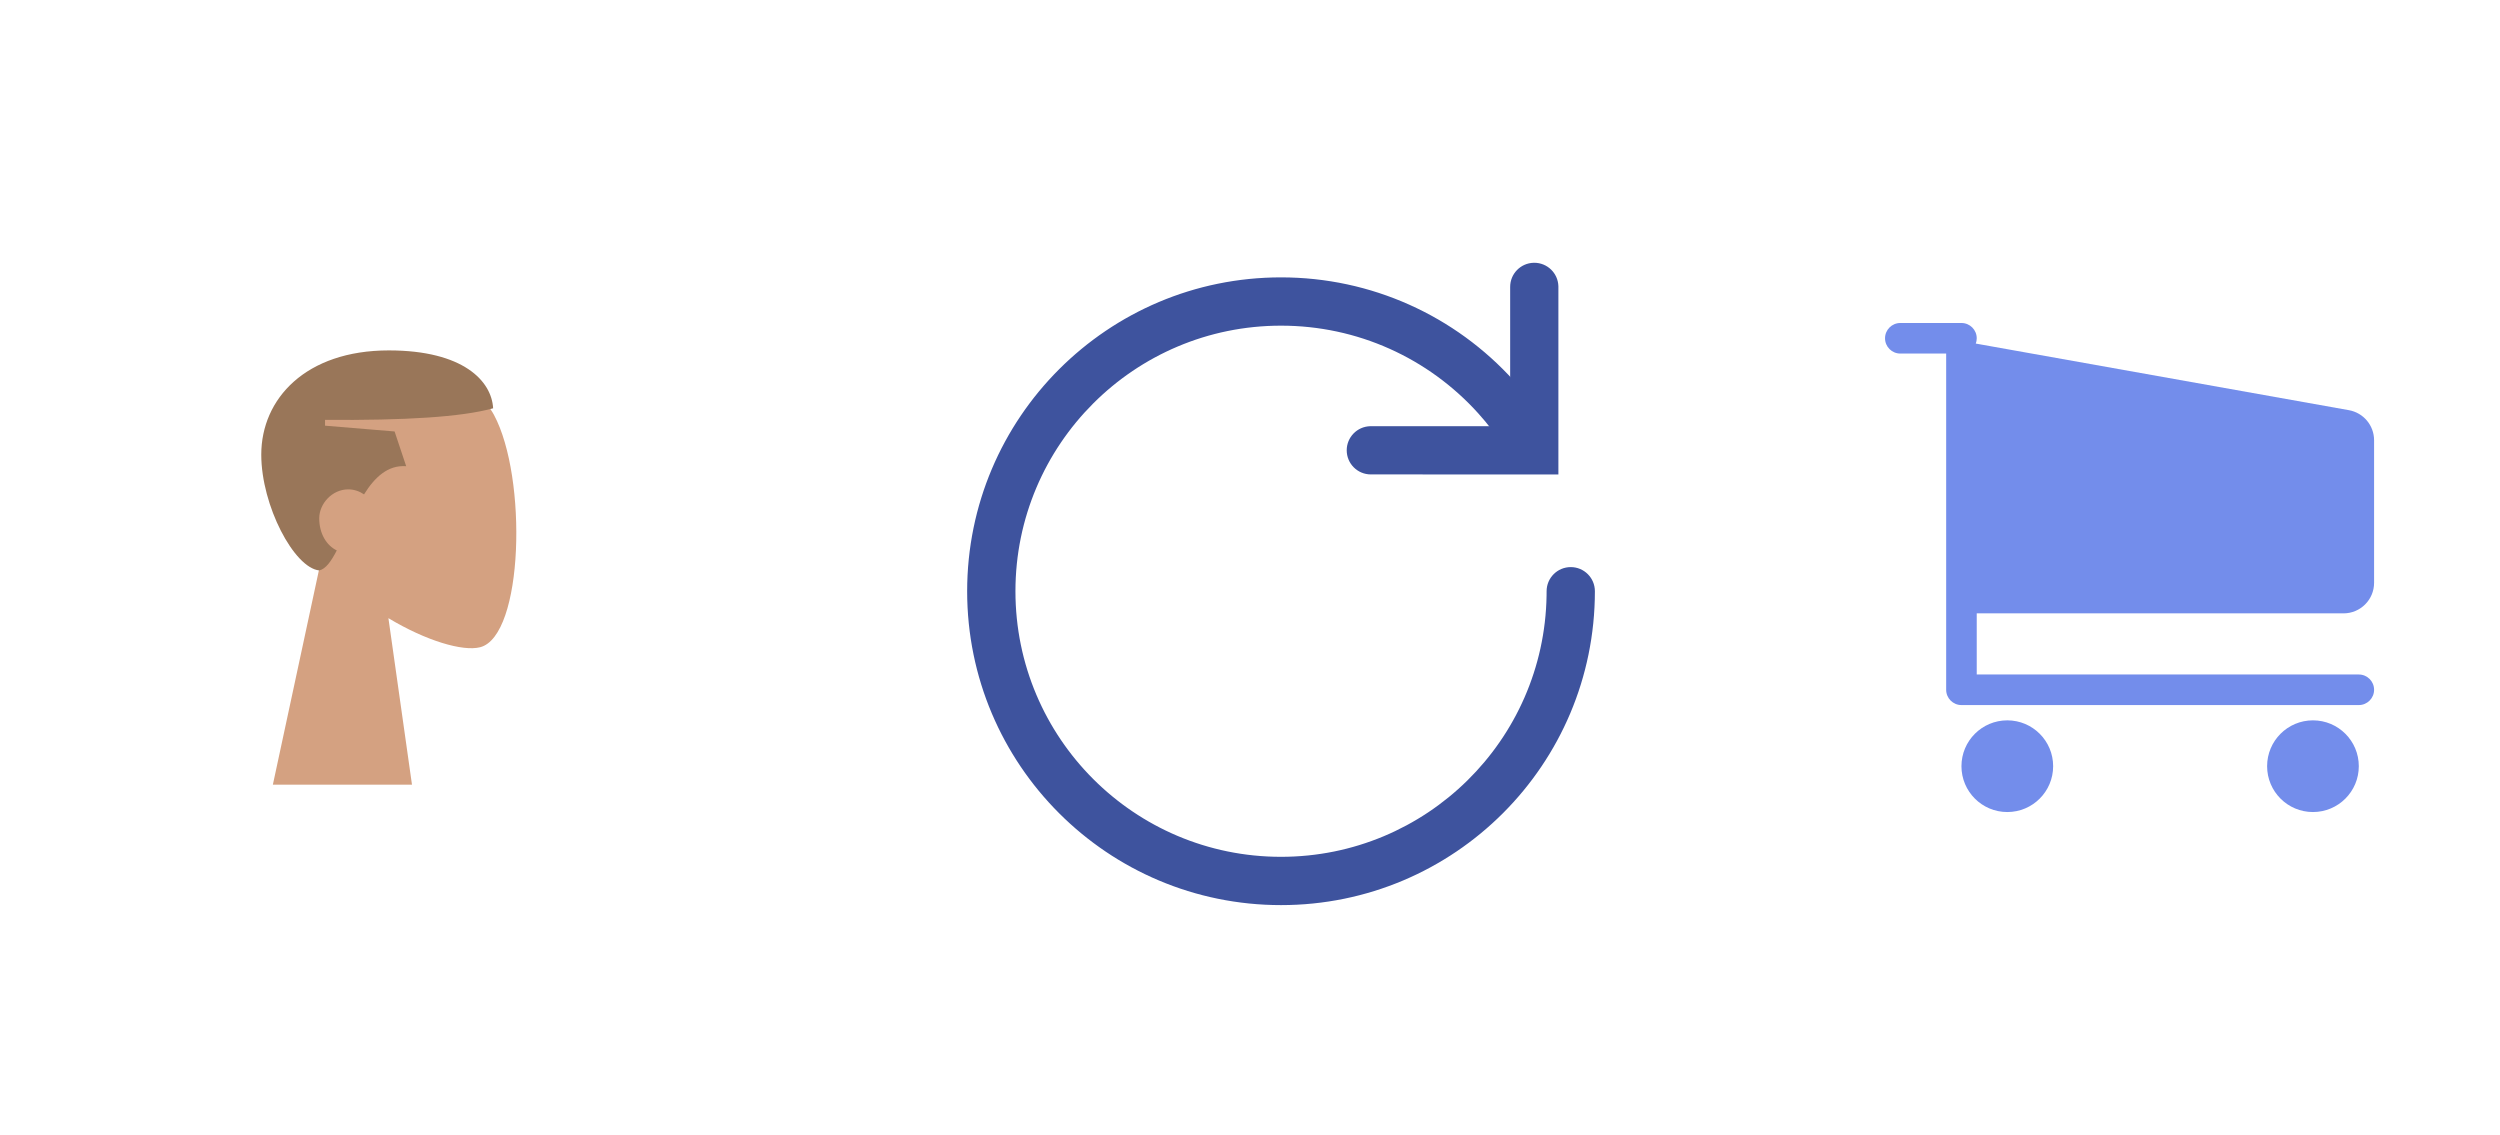
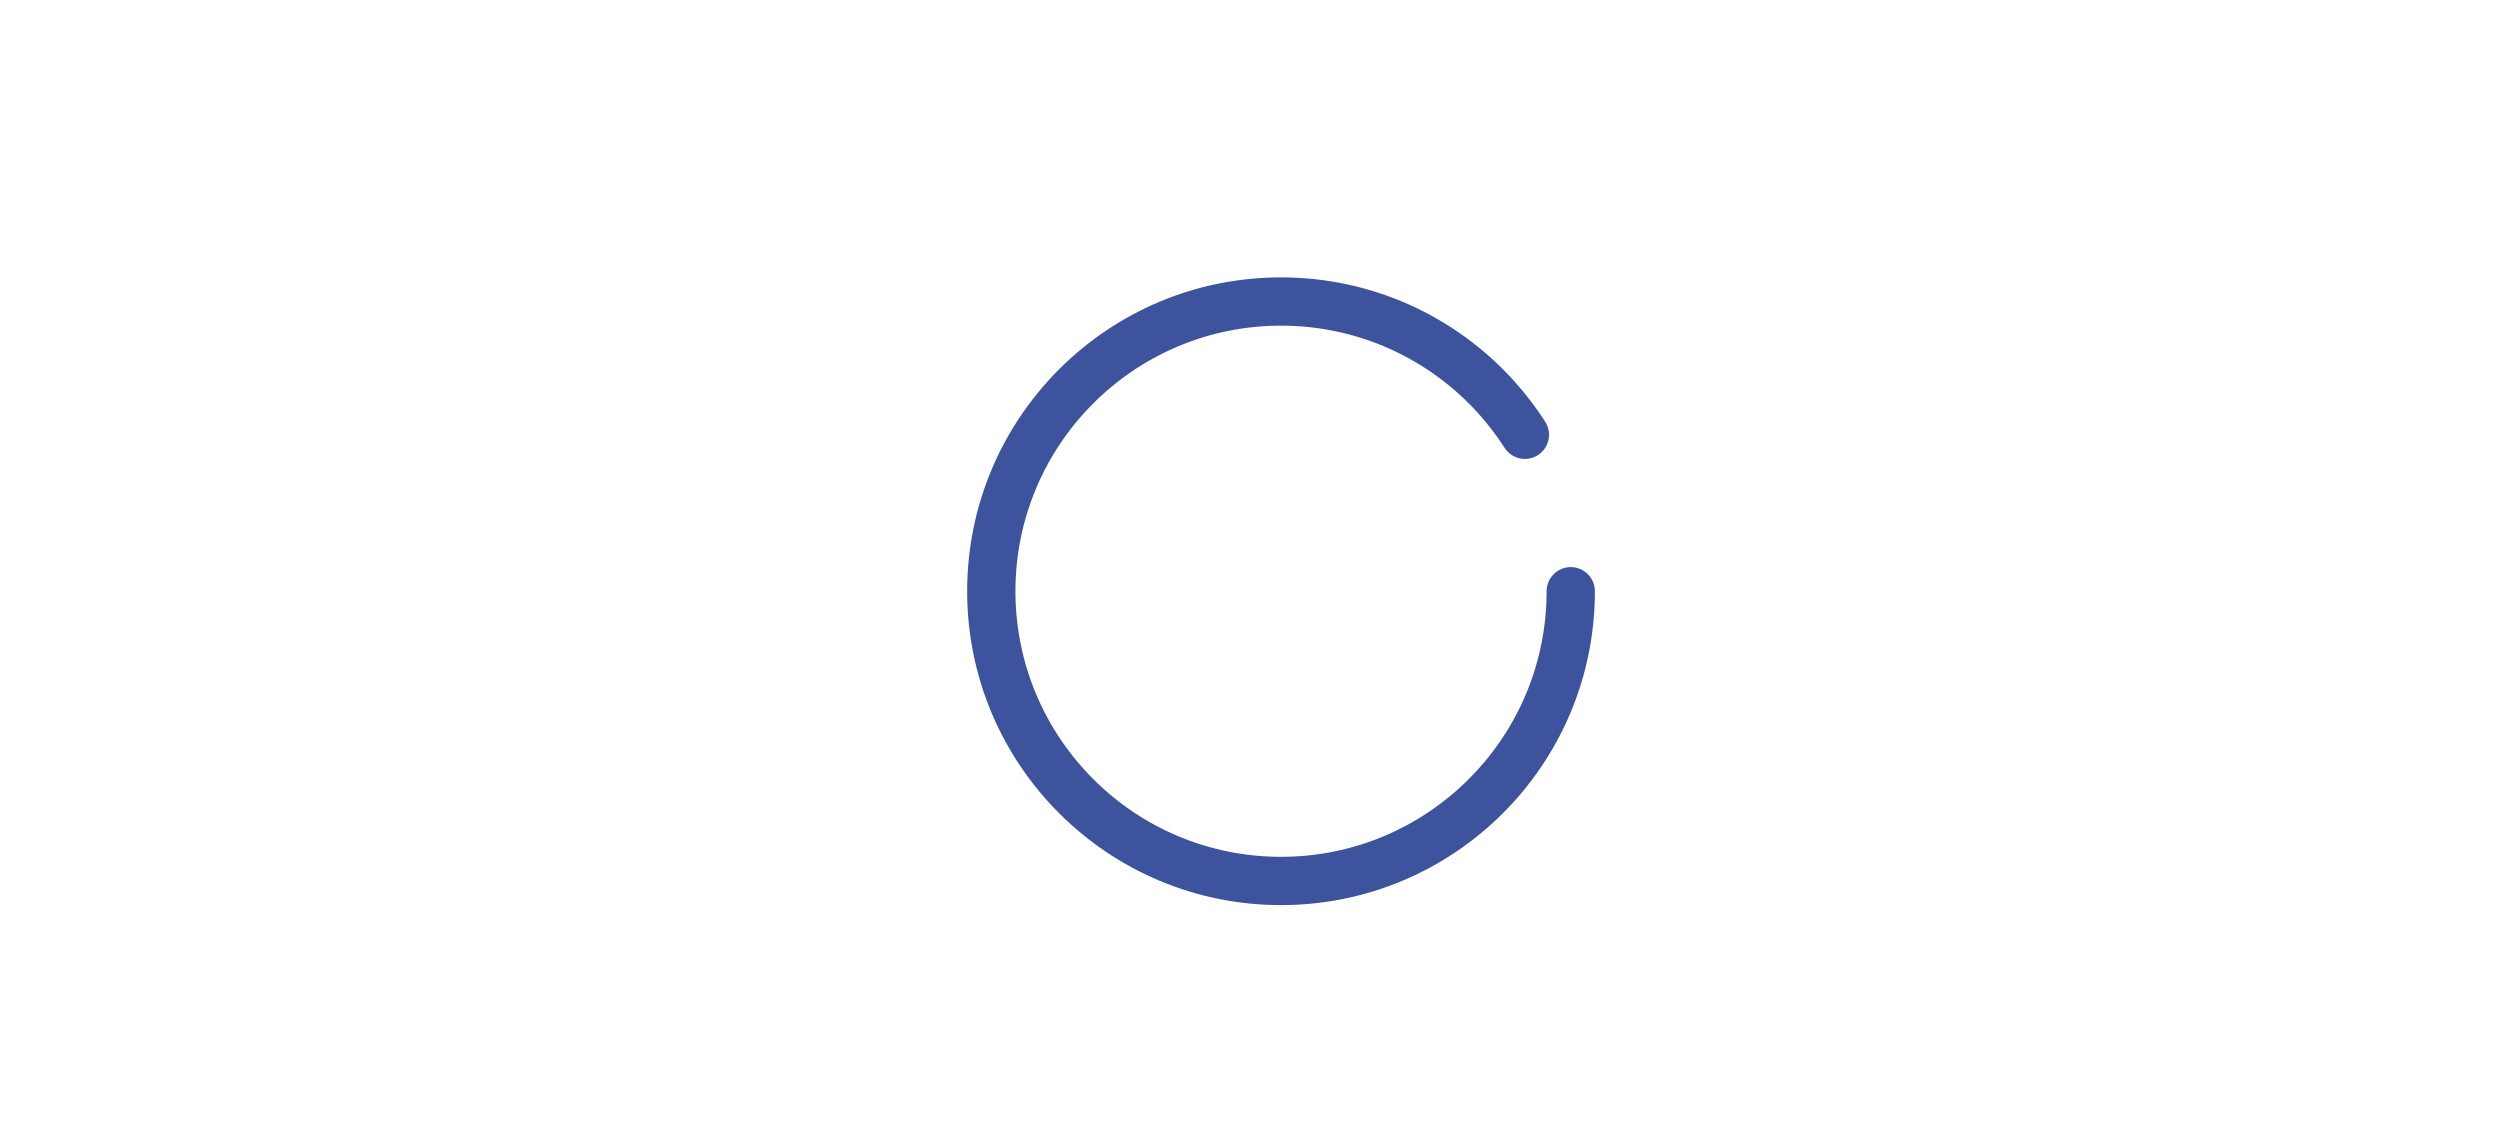
<svg xmlns="http://www.w3.org/2000/svg" xmlns:xlink="http://www.w3.org/1999/xlink" width="685px" height="311px" viewBox="0 0 685 311" version="1.1">
  <title>illustration-recurring-billing</title>
  <defs>
-     <path d="M33.5,108.875 C40.438,108.875 46.062,114.499 46.062,121.438 C46.062,128.376 40.438,134 33.5,134 C26.562,134 20.938,128.376 20.938,121.438 C20.938,114.499 26.562,108.875 33.5,108.875 Z M117.25,108.875 C124.188,108.875 129.812,114.499 129.812,121.438 C129.812,128.376 124.188,134 117.25,134 C110.312,134 104.688,128.376 104.688,121.438 C104.688,114.499 110.312,108.875 117.25,108.875 Z M20.938,0 C23.25,0 25.125,1.875 25.125,4.188 C25.125,4.698 25.034,5.186 24.867,5.638 L127.097,23.887 C131.091,24.601 134,28.074 134,32.132 L134,71.188 C134,75.813 130.25,79.562 125.625,79.562 L25.125,79.562 L25.125,96.312 L129.812,96.312 C132.125,96.312 134,98.187 134,100.5 C134,102.813 132.125,104.688 129.812,104.688 L20.938,104.688 C18.625,104.688 16.75,102.813 16.75,100.5 L16.75,8.375 L4.188,8.375 C1.875,8.375 0,6.5 0,4.188 C0,1.875 1.875,0 4.188,0 L20.938,0 Z" id="path-1" />
-   </defs>
+     </defs>
  <g id="*WI21-website" stroke="none" stroke-width="1" fill="none" fill-rule="evenodd">
    <g id="homepage-copy-15" transform="translate(-3226, -4060)">
      <g id="Logos-/-Shopify-Logomark" transform="translate(3742.5, 4148.5)">
        <mask id="mask-2" fill="white">
          <use xlink:href="#path-1" />
        </mask>
        <use id="Shape" fill="#738DEB" xlink:href="#path-1" />
      </g>
      <g id="Head/Front/Chongo" transform="translate(3215, 4110)">
        <g id="Head" transform="translate(85.765, 49.183)" fill="#D4A181">
-           <path d="M60.581,14.491 C69.784,31.628 68.691,75.096 56.796,78.158 C52.052,79.38 41.947,76.388 31.662,70.195 L38.118,115.817 L0,115.817 L13.121,54.719 C5.804,46.138 0.851,35.622 1.678,23.838 C4.063,-10.114 51.377,-2.645 60.581,14.491 Z" id="Head-[skin]" />
-         </g>
-         <path d="M117.529,46.01 C137.969,46.01 145.718,54.428 146.118,61.875 C137.359,64.28 122.055,65.205 100.059,65.048 L100.059,66.635 L119.118,68.221 L122.294,77.74 C117.24,77.364 113.629,80.826 110.747,85.462 C109.501,84.607 108.012,84.087 106.412,84.087 C102.026,84.087 98.471,87.993 98.471,92.019 C98.471,96.207 100.45,99.446 103.277,100.819 C101.768,103.769 100.249,105.909 98.471,106.298 C91.606,105.604 82.588,88.561 82.588,74.567 C82.588,59.25 94.789,46.01 117.529,46.01 Z" id="Combined-Shape" fill="#997659" />
+           </g>
      </g>
      <g id="Group-5" transform="translate(3491, 4132)" fill="#3E539E" fill-rule="nonzero">
-         <path d="M155.392,0 C158.977,0 161.894,2.854 161.997,6.413 L162,6.607 L162,58 L110.607,57.993 C106.957,57.992 104,55.034 104,51.385 C104,47.801 106.855,44.883 110.414,44.781 L110.608,44.778 L148.785,44.783 L148.785,6.607 C148.785,3.023 151.638,0.106 155.198,0.003 L155.392,0 Z" id="Stroke-1" />
        <path d="M86,4 C110.674,4 133.679,14.45 149.884,32.415 C153.021,35.898 155.872,39.629 158.391,43.556 C160.363,46.631 159.47,50.723 156.394,52.696 C153.319,54.669 149.227,53.775 147.254,50.7 C145.125,47.38 142.711,44.221 140.056,41.274 C126.338,26.066 106.89,17.231 86,17.231 C45.808,17.231 13.231,49.809 13.231,90 C13.231,130.194 45.807,162.769 86,162.769 C125.791,162.769 158.117,130.843 158.759,91.204 L158.769,90 C158.769,86.346 161.731,83.385 165.385,83.385 C169.038,83.385 172,86.346 172,90 C172,137.502 133.5,176 86,176 C38.5,176 0,137.502 0,90 C0,42.502 38.501,4 86,4 Z" id="Stroke-3" />
      </g>
    </g>
  </g>
</svg>